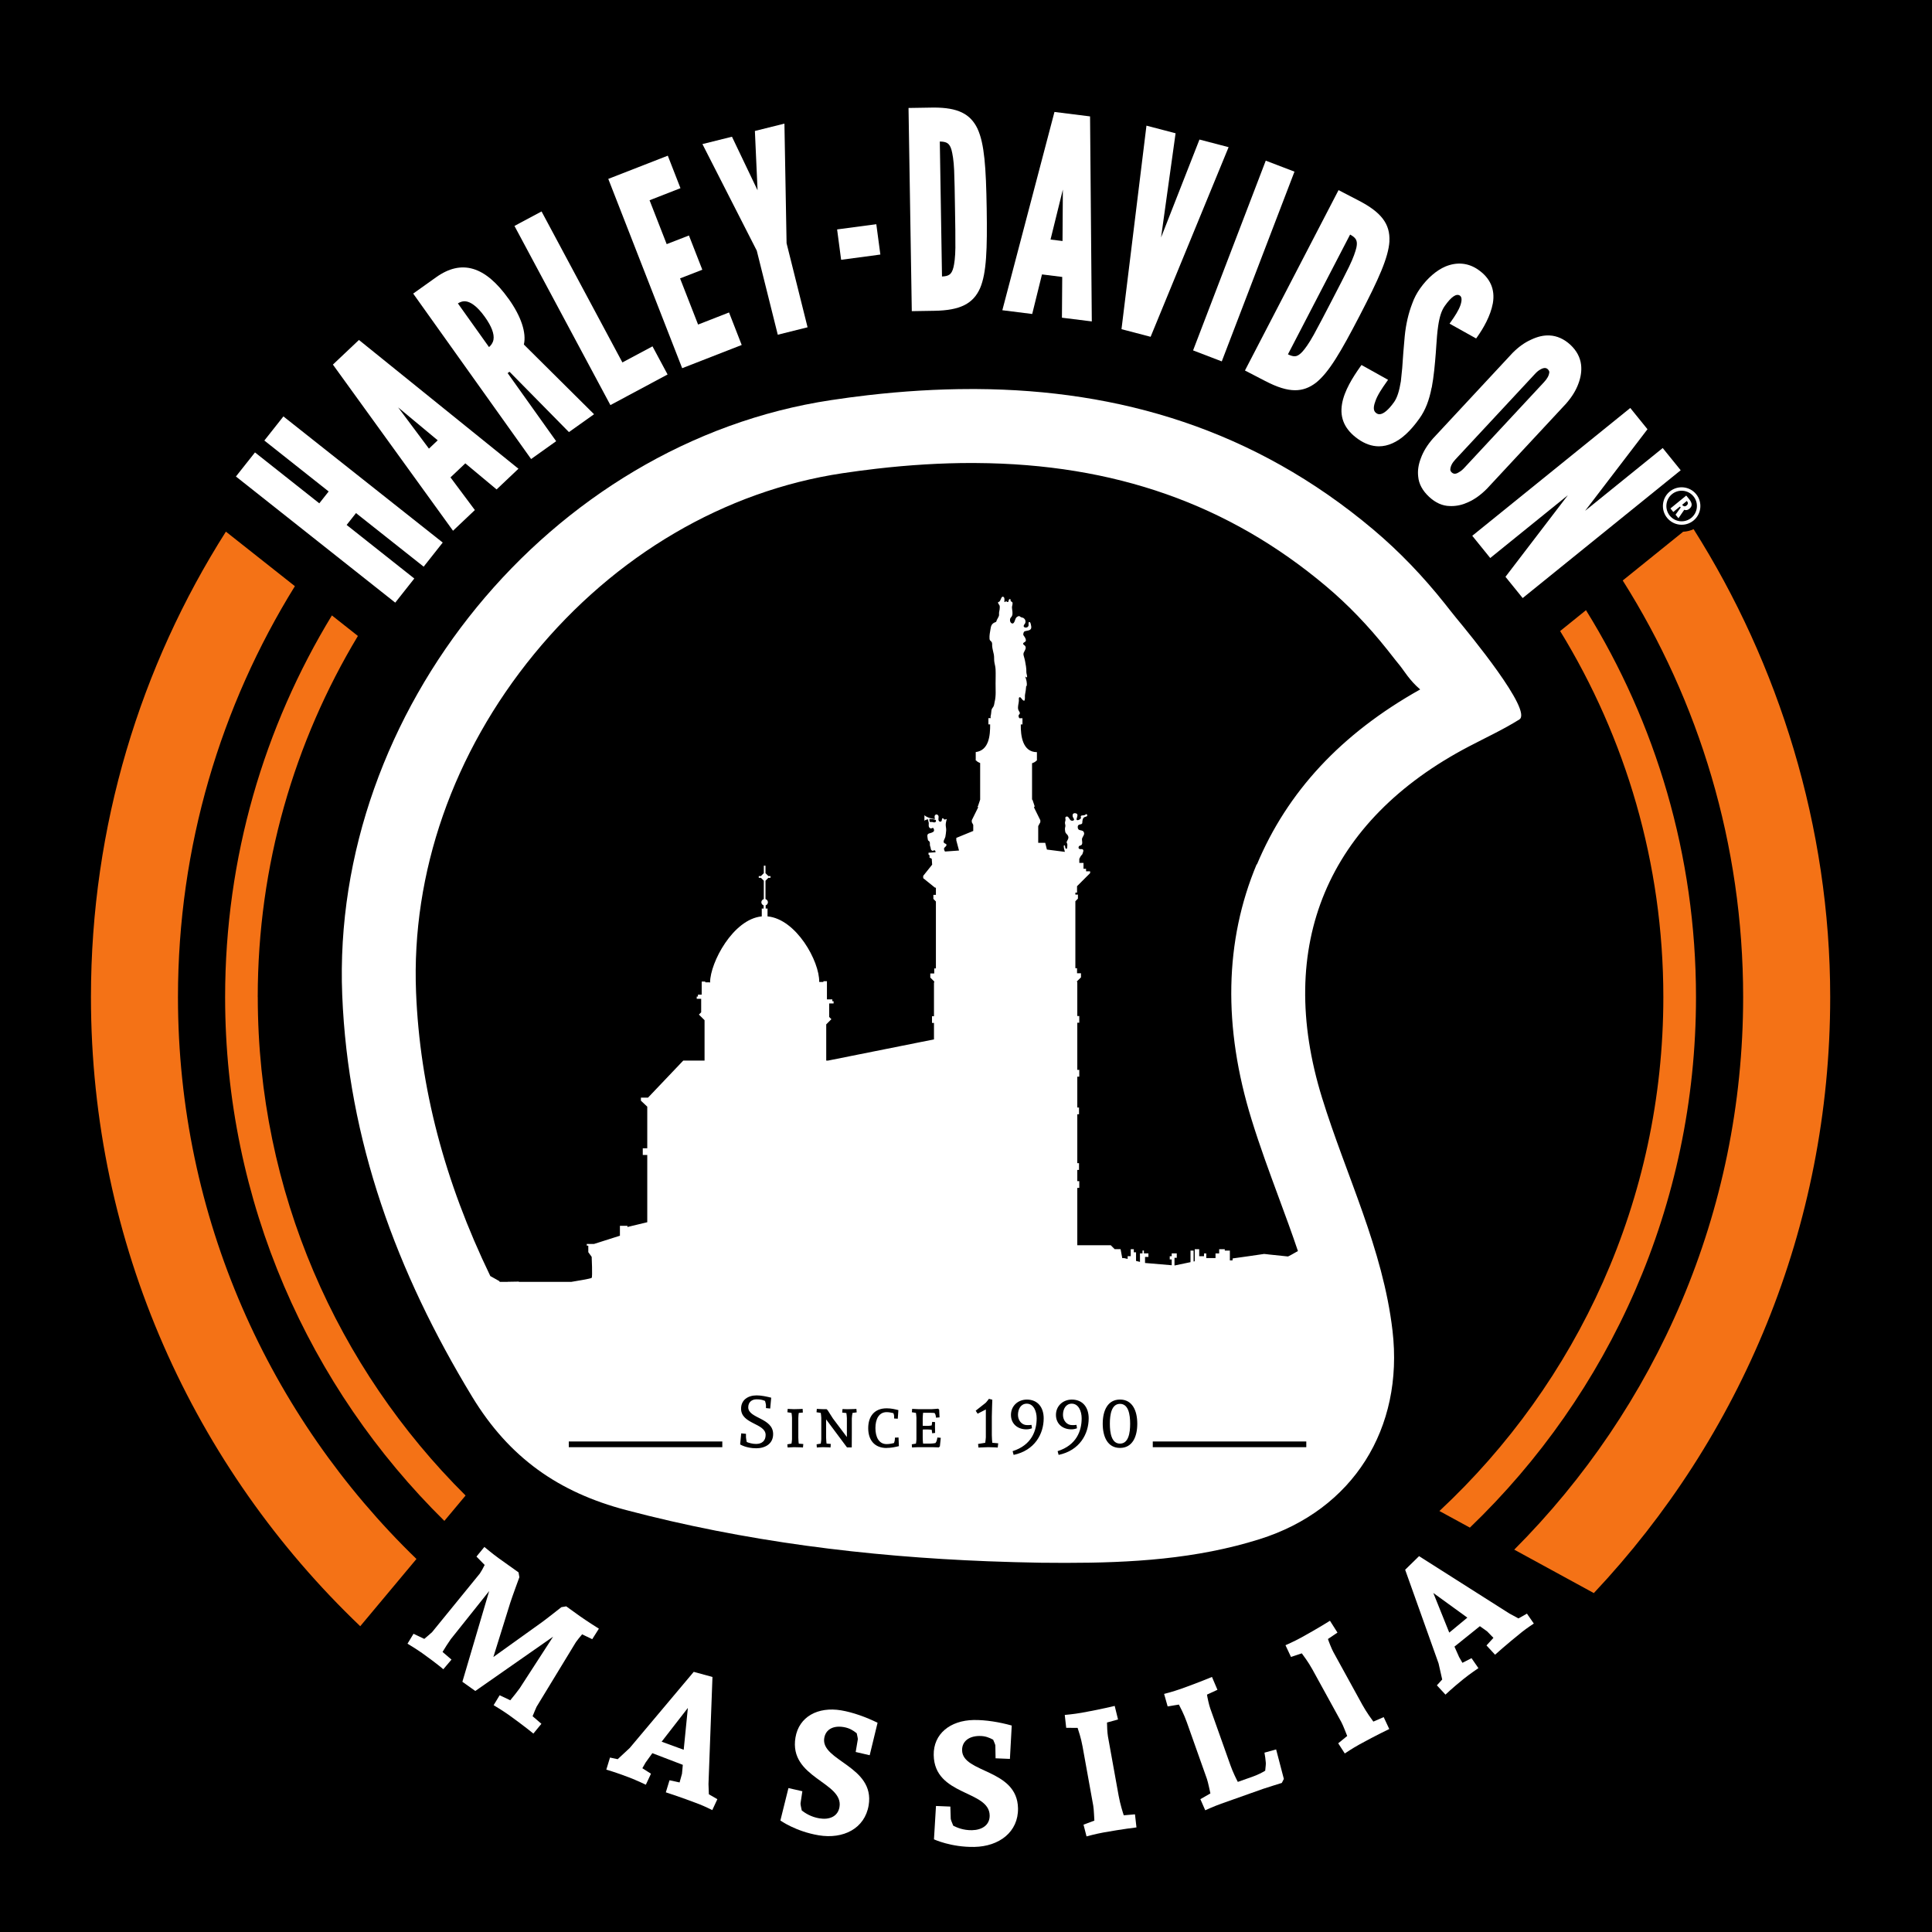
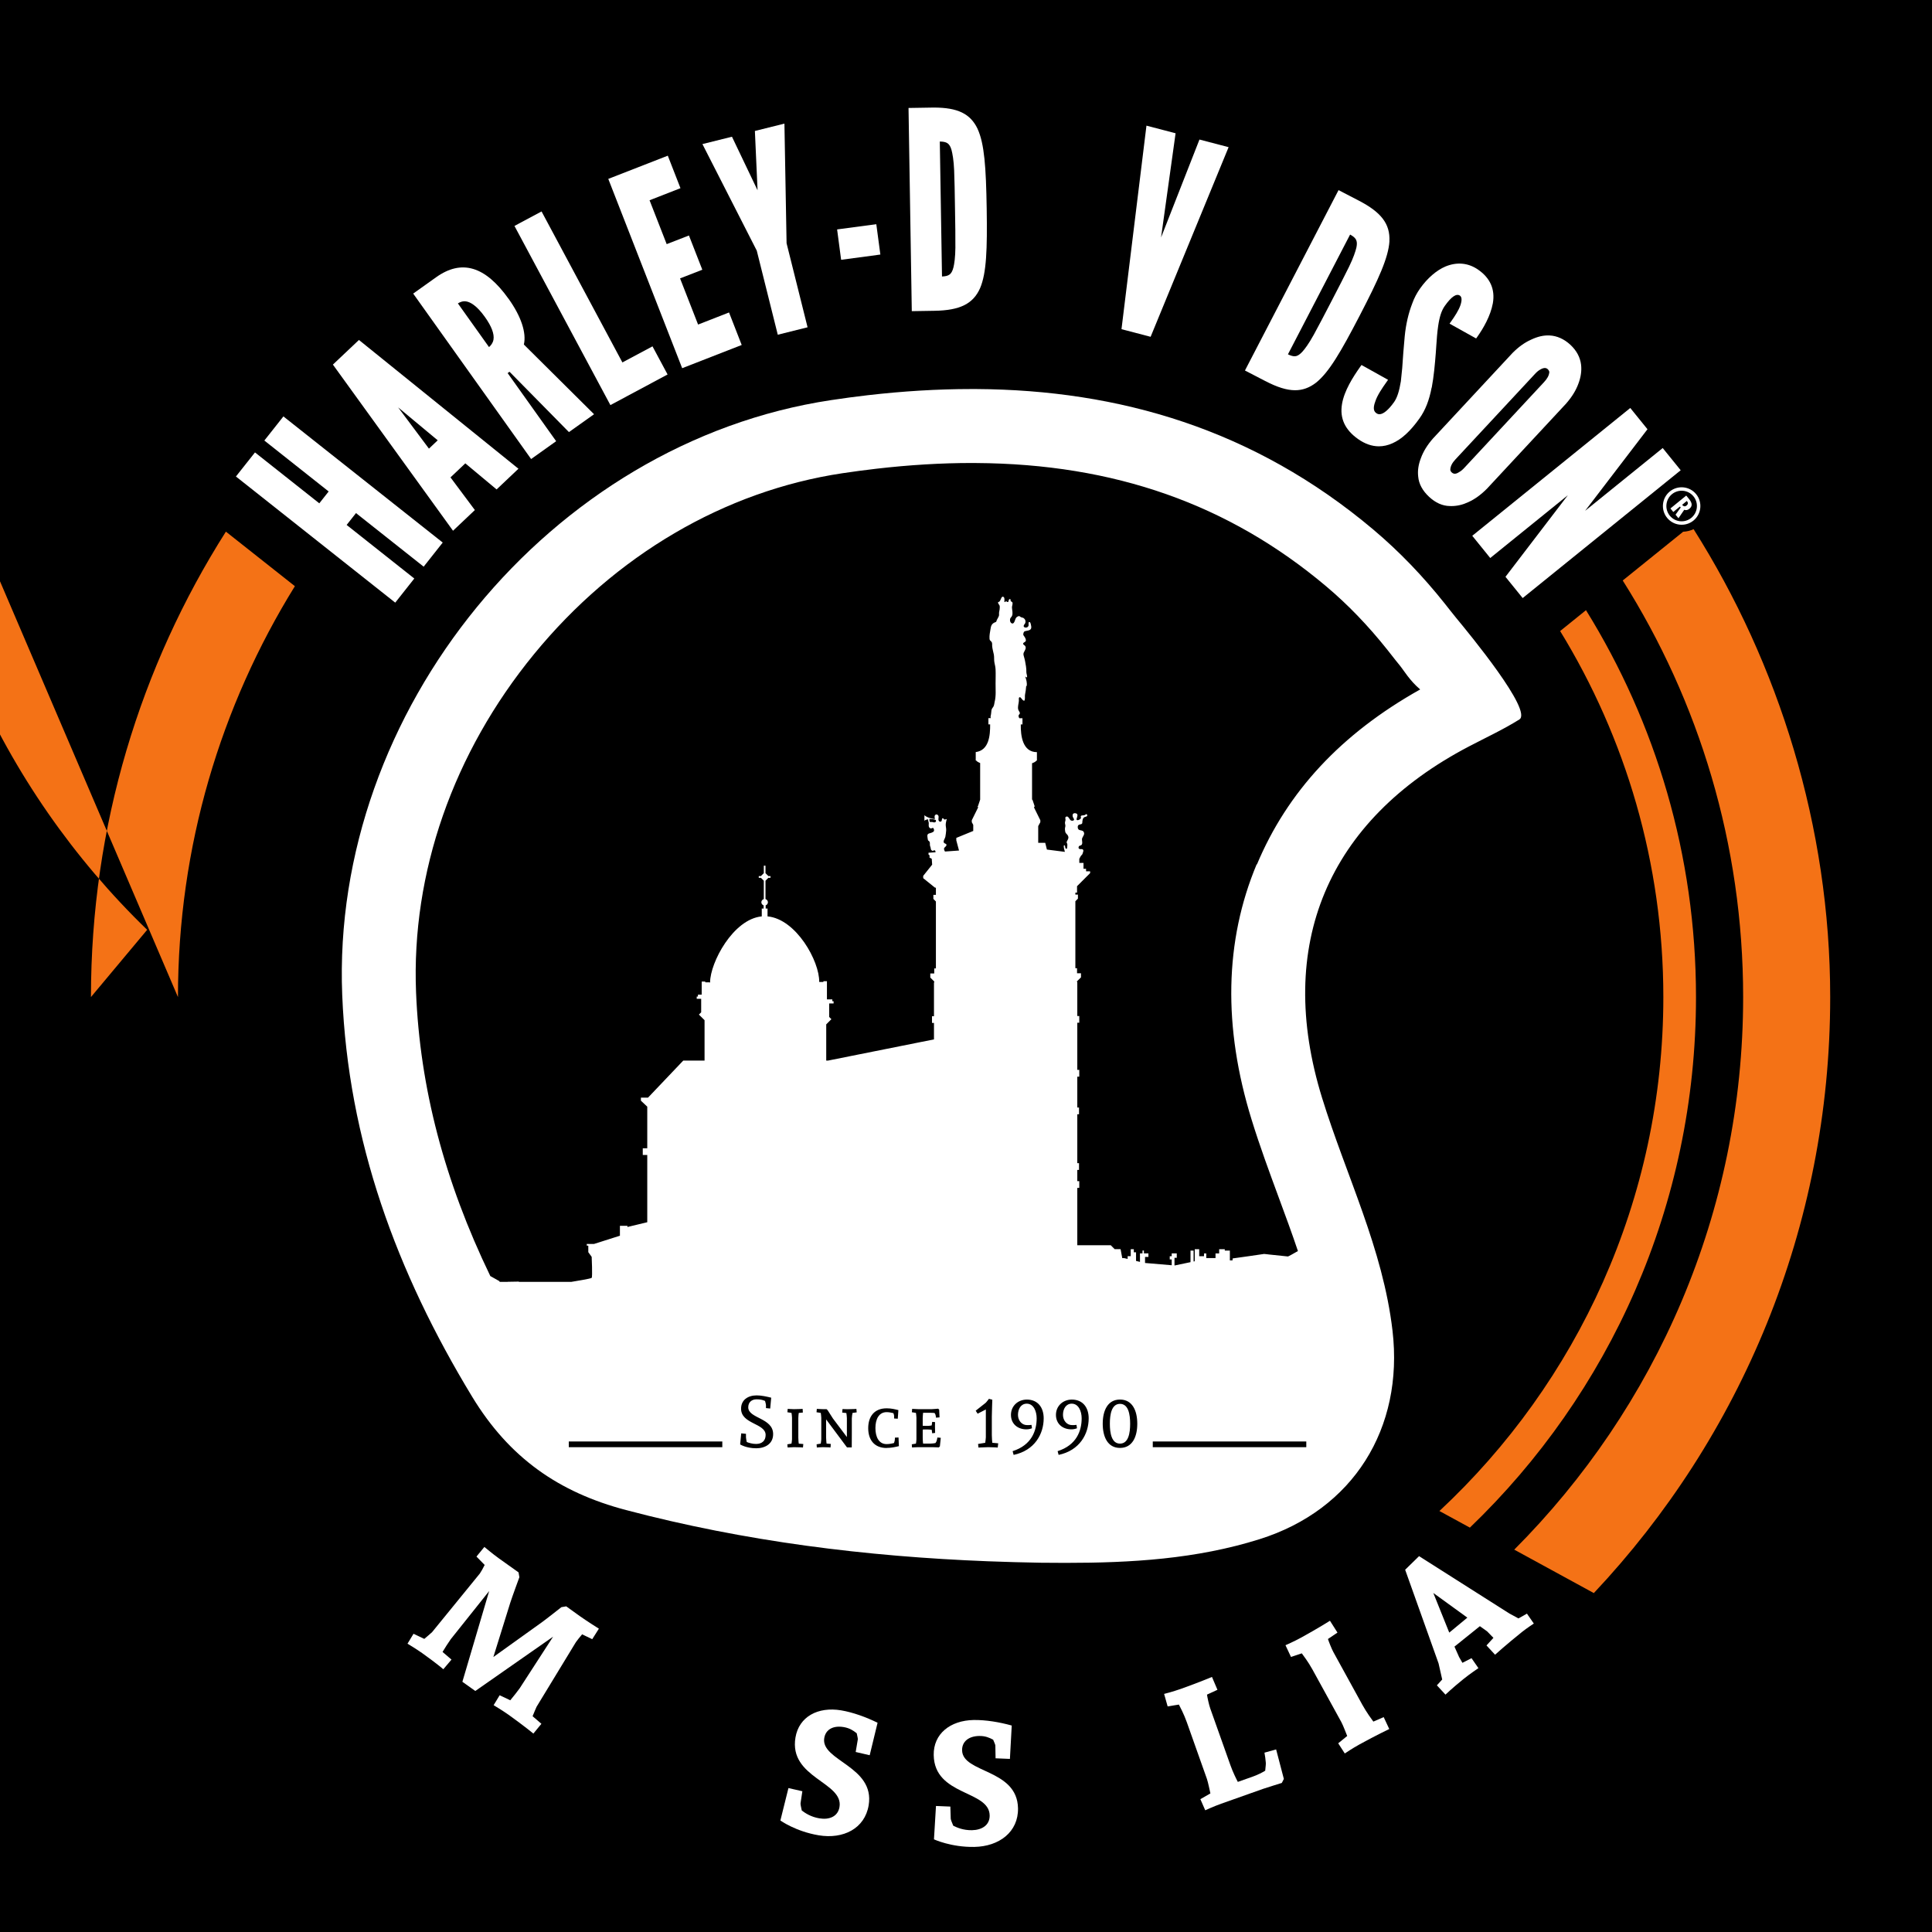
<svg xmlns="http://www.w3.org/2000/svg" viewBox="0 0 520 520" width="200" height="200">
  <style>
		tspan { white-space:pre }
		.shp0 { fill: #000000 } 
		.shp1 { fill: #ffffff } 
		.shp2 { fill: #f47216 } 
	</style>
  <g id="g10">
    <g id="g12">
      <path id="path14" class="shp0" d="M625.33,625.33l-725.33,0l0,-725.33l725.33,0z" />
      <path id="path16" class="shp1" d="M71.16,118.58l17.3,13.7l-2.52,3.19l-17.31,-13.7l-5.13,6.48l42.88,33.95l5.13,-6.49l-18.21,-14.42l2.52,-3.19l18.21,14.42l5.13,-6.49l-42.88,-33.95c0,0 -5.13,6.49 -5.13,6.49z" />
      <path id="path18" class="shp1" d="M117.81,118.51l-2.36,2.24l-8.29,-11.1zM89.6,98.13l32.33,44.72l5.88,-5.57l-6.56,-8.79l3.99,-3.78l8.42,7.02l5.88,-5.57l-42.93,-34.66z" />
      <path id="path20" class="shp1" d="M132.82,91.41c-0.16,0.91 -0.66,1.54 -1.2,2.01l-8.38,-11.76c0.62,-0.38 1.36,-0.68 2.25,-0.53c1.05,0.17 2.79,1.04 5.04,4.21c1.78,2.5 2.55,4.55 2.29,6.08zM136.89,80.44c-6.3,-8.84 -12.64,-10.7 -19.49,-5.83l-6.19,4.41l31.74,44.53l6.74,-4.8l-13.06,-18.33l0.51,-0.36l15.99,16.24l6.76,-4.81l-18.89,-18.76c0.73,-3.14 -0.74,-7.59 -4.1,-12.29z" />
      <path id="path22" class="shp1" d="M167.52,97.55l-21.76,-40.64l-7.29,3.9l25.82,48.22l15.39,-8.24l-4.06,-7.57z" />
      <path id="path24" class="shp1" d="M187.89,87.35l-4.85,-12.42l5.99,-2.33l-3.6,-9.22l-5.99,2.33l-4.61,-11.81l8.32,-3.25l-3.41,-8.75l-16.02,6.25l19.89,50.95l16.02,-6.25l-3.41,-8.75c0,0 -8.32,3.25 -8.32,3.25z" />
      <path id="path26" class="shp1" d="M211.13,33.27l-7.95,1.98l0.72,15.97l-6.89,-14.42l-7.95,1.98l14.63,28.69l5.65,22.62l8.02,-2l-5.65,-22.62z" />
      <path id="path28" class="shp1" d="M225.31,61.76l1.08,8.16l10.56,-1.41l-1.09,-8.16c0,0 -10.55,1.4 -10.55,1.4z" />
      <path id="path30" class="shp1" d="M257.15,66.46c-0.03,2.87 -0.3,4.59 -0.53,5.51c-0.5,1.97 -1.32,2.37 -3.08,2.45l-0.59,-36.33c1.84,0.04 2.62,0.44 3.15,2.26c0.26,1 0.6,2.77 0.71,5.52c0.11,2.52 0.16,5.91 0.23,10.29c0.07,4.33 0.13,7.74 0.1,10.29zM263.11,34.66c-1.94,-4.06 -5.35,-5.71 -11.79,-5.71l-6.79,0.11l0.88,54.69l6.12,-0.1c6.86,-0.11 10.41,-1.88 12.27,-6.11c1.72,-4.06 1.94,-10.41 1.77,-21.43c-0.18,-11.07 -0.61,-17.43 -2.46,-21.44z" />
-       <path id="path32" class="shp1" d="M286.07,51.02l-0.09,13.85l-3.23,-0.4zM283.81,30.13l-14.03,53.37l8.04,1.01l2.63,-10.65l5.45,0.68l-0.08,10.97l8.04,1l-0.47,-55.18z" />
      <path id="path34" class="shp1" d="M322.84,37.55l-10.34,26.37l3.91,-28.05l-7.84,-2.05l-6.72,54.78l7.84,2.05l20.99,-51.04c0,0 -7.84,-2.05 -7.84,-2.05z" />
-       <path id="path36" class="shp1" d="M340.68,43.24l-19.56,51.07l7.72,2.96l19.57,-51.07z" />
      <path id="path38" class="shp1" d="M348.42,95.89c-0.51,0 -1.09,-0.2 -1.77,-0.52l16.73,-32.24c1.54,0.86 2.1,1.57 1.7,3.49c-0.24,1 -0.78,2.71 -1.99,5.19c-1.11,2.29 -2.69,5.32 -4.68,9.17c-1.9,3.66 -3.54,6.82 -4.8,9.1c-1.38,2.5 -2.44,3.89 -3.09,4.6c-0.99,1.07 -1.65,1.21 -2.11,1.21zM373.96,64.92c0.23,-4.61 -2.16,-7.78 -8.25,-10.93l-5.44,-2.82l-25.19,48.55l5.44,2.82c3.27,1.7 5.83,2.49 8.06,2.49c2.03,0 3.88,-0.67 5.64,-2.04c3.45,-2.76 6.65,-8.23 11.73,-18.02c5.1,-9.83 7.74,-15.62 8.02,-20.04z" />
      <path id="path40" class="shp1" d="M385.35,104.34c0.57,-3.01 0.86,-6.36 1.09,-9.27l0.13,-1.87c0.13,-1.94 0.26,-3.76 0.51,-5.45c0.37,-2.52 0.92,-4.19 1.78,-5.4c1.76,-2.49 3.11,-3.41 4.07,-2.79c0.54,0.38 0.59,1.24 0.16,2.55c-0.49,1.43 -1.54,3.03 -2.51,4.39l-0.43,0.61l7.15,3.99l0.35,-0.49c1.54,-2.18 3.51,-5.51 4.15,-8.98c0.65,-3.77 -0.71,-6.84 -4.06,-9.12c-2.63,-1.77 -5.61,-2.05 -8.7,-0.78c-2.43,1.04 -4.86,3.14 -6.83,5.92c-0.89,1.25 -1.59,2.6 -2.08,3.97c-1.05,2.7 -1.74,5.7 -2.05,8.9c-0.27,2.91 -0.5,5.78 -0.67,8.52c-0.06,0.77 -0.15,1.52 -0.23,2.25c-0.05,0.47 -0.1,0.93 -0.14,1.35c-0.43,2.66 -1.01,4.42 -1.81,5.56c-1.5,2.12 -2.9,3.29 -3.95,3.29c-0.29,0 -0.56,-0.09 -0.83,-0.28c-0.55,-0.39 -1.07,-1.09 -0.28,-3.18c0.53,-1.63 1.83,-3.54 3,-5.19l0.43,-0.61l-7.15,-3.99l-0.35,0.49c-1.97,2.79 -4.31,6.45 -4.9,10.05c-0.63,3.81 0.79,6.89 4.32,9.39c1.84,1.3 3.73,1.96 5.61,1.96c1.2,0 2.43,-0.27 3.63,-0.81c2.5,-1.1 4.89,-3.3 7.31,-6.72c1.57,-2.21 2.6,-4.84 3.25,-8.26z" />
      <path id="path42" class="shp1" d="M417,100.19c-0.1,0.9 -0.53,1.7 -1.44,2.68l-21.41,23.02c-0.54,0.58 -0.96,0.93 -1.4,1.16c-0.84,0.56 -1.46,0.62 -2.02,0.1c-0.26,-0.24 -0.39,-0.52 -0.38,-0.81c0.07,-0.9 0.49,-1.73 1.39,-2.7l21.41,-23.01c0.5,-0.54 0.93,-0.9 1.39,-1.15c0.46,-0.28 0.89,-0.43 1.25,-0.43c0.3,0 0.56,0.11 0.79,0.32c0.27,0.26 0.43,0.59 0.43,0.83zM421.63,108.49c1.47,-1.68 2.54,-3.43 3.18,-5.18c0.67,-1.74 0.93,-3.51 0.74,-5.13c-0.24,-2.01 -1.21,-3.82 -2.87,-5.37c-1.68,-1.56 -3.62,-2.43 -5.61,-2.52c-1.62,-0.08 -3.23,0.3 -5,1.14c-1.72,0.77 -3.39,1.97 -4.97,3.57l-21.42,23.03c-1.5,1.71 -2.59,3.48 -3.23,5.24c-0.69,1.77 -0.93,3.41 -0.74,5.01c0.17,1.96 1.16,3.79 2.93,5.44c1.74,1.62 3.62,2.45 5.56,2.48c0.15,0.01 0.3,0.01 0.45,0.01c1.54,0 3.07,-0.36 4.55,-1.06c1.72,-0.77 3.4,-1.98 5.02,-3.62c0,0 21.42,-23.03 21.42,-23.03z" />
      <path id="path44" class="shp1" d="M447.52,120.59l-20.89,16.9l16.79,-21.96l-4.63,-5.72l-42.53,34.4l4.84,5.98l20.89,-16.9l-16.79,21.96l4.63,5.72l42.53,-34.4z" />
      <path id="path46" class="shp1" d="M156.06,434.98c1.97,1.4 5.13,3.38 5.13,3.38l-1.79,2.83l-2.72,-1.31c-0.56,0.63 -1.33,1.62 -1.68,2.11l-10.58,17.39c-0.27,0.55 -0.74,1.76 -1.07,2.54l2.37,2.04l-2.16,2.63c0,0 -2.59,-2.13 -6.67,-5.05c-1.59,-1.13 -4.03,-2.59 -4.03,-2.59l1.62,-2.67l2.86,1.35c0.7,-0.82 1.93,-2.39 2.53,-3.22l9,-13.9l-20.94,14.62l-3.48,-2.48l7.21,-24.42l-10.33,12.95c-0.59,0.83 -1.68,2.51 -2.22,3.44l2.41,2.06l-2.2,2.6c0,0 -1.61,-1.43 -5.69,-4.34c-1.59,-1.13 -3.95,-2.54 -3.95,-2.54l1.62,-2.67l2.9,1.38c0.67,-0.55 1.63,-1.4 2.09,-1.81l12.85,-15.77c0.32,-0.45 0.94,-1.55 1.31,-2.32l-2.21,-2.26l2.13,-2.59c0,0 2.25,1.89 3.87,3.05l5.33,3.8l0.22,1.3c0,0 -1.9,5.15 -2.45,6.87l-4.55,14.61l13.09,-9.38c0.92,-0.65 5.22,-4.04 5.22,-4.04l1.3,-0.22z" />
-       <path id="path48" class="shp1" d="M185.14,459.69l-1.12,11.26l-5.94,-2.17zM193.07,484.25l-2.28,-1.32l-0.1,-2.73l1.07,-28.84l-5.04,-1.38l-17.22,20.48l-3.25,3.03l-2.07,-0.44l-0.99,3.25c0,0 2.43,0.68 6.12,2.09c2.04,0.78 4.52,1.97 4.52,1.97l1.38,-2.96l-2.32,-1.48l0.89,-1.55l1.8,-2.5l8.2,3.14l-0.22,2.4l-0.65,2.34l-2.71,-0.59l-0.99,3.25c0,0 3.77,1.19 8.94,3.17c1.52,0.58 3.56,1.61 3.56,1.61c0,0 1.38,-2.96 1.38,-2.96z" />
      <path id="path50" class="shp1" d="M215.96,482.09c0,0 -0.4,2.67 -0.49,3.22c-0.05,0.28 0.14,1.15 0.33,1.99c0.88,0.66 2.4,1.72 4.74,2.11c2.61,0.44 4.97,-0.44 5.41,-3.05c1.13,-6.74 -13.68,-7.8 -11.85,-18.7c0.94,-5.63 6.06,-8.36 12.29,-7.32c3.21,0.54 6.76,1.84 9.81,3.34l-2.12,8.74l-3.77,-0.87l0.57,-3.39c0.03,-0.18 -0.1,-0.81 -0.29,-1.65c-0.92,-0.72 -1.89,-1.4 -3.54,-1.67c-2.75,-0.46 -4.81,0.61 -5.2,2.95c-1.03,6.14 13.71,7.57 11.95,18.11c-1.05,6.28 -6.85,9.17 -13.45,8.07c-6.19,-1.03 -10.31,-3.98 -10.31,-3.98l2.17,-8.73c0,0 3.77,0.86 3.77,0.86z" />
      <path id="path52" class="shp1" d="M255.79,486.25c0,0 0.09,2.7 0.1,3.25c0.01,0.28 0.35,1.11 0.68,1.89c0.98,0.49 2.67,1.25 5.04,1.21c2.65,-0.05 4.81,-1.34 4.76,-3.99c-0.12,-6.83 -14.87,-5.17 -15.06,-16.23c-0.1,-5.71 4.43,-9.32 10.75,-9.44c3.25,-0.05 6.98,0.57 10.25,1.49l-0.49,8.98l-3.86,-0.16l-0.06,-3.44c0,-0.18 -0.25,-0.78 -0.59,-1.57c-1.03,-0.54 -2.11,-1.03 -3.78,-1c-2.79,0.05 -4.62,1.48 -4.58,3.85c0.11,6.22 14.86,4.94 15.05,15.62c0.11,6.36 -5.07,10.27 -11.76,10.39c-6.27,0.11 -10.86,-2.04 -10.86,-2.04l0.54,-8.98c0,0 3.86,0.16 3.86,0.16z" />
-       <path id="path54" class="shp1" d="M300.92,462.8l-2.97,0.82c-0.01,0.71 0.09,2.86 0.26,3.78l2.88,15.96c0.41,2.28 1.16,4.6 1.37,5.23l3.02,-0.26l0.4,3.52c0,0 -3.74,0.44 -8.91,1.37c-2.15,0.39 -4.53,1.05 -4.53,1.05l-0.81,-3.16l2.92,-1.09c-0.04,-0.47 -0.13,-3.09 -0.3,-4.01l-2.88,-15.95c-0.41,-2.29 -1.1,-4.28 -1.33,-5l-3.07,-0.01l-0.39,-3.47c0,0 2.46,-0.21 4.61,-0.6c5.17,-0.93 8.83,-1.83 8.83,-1.83c0,0 0.9,3.66 0.9,3.66z" />
      <path id="path56" class="shp1" d="M327.66,454.82l-2.8,1.29c0.1,0.7 0.55,2.81 0.87,3.69l5.43,15.28c0.65,1.84 1.54,3.64 2,4.52l4.12,-1.46c1.27,-0.45 2.48,-1.08 3.25,-1.55c0.1,-0.97 0.21,-1.9 0.16,-2.18c-0.06,-0.72 -0.2,-1.95 -0.36,-2.68l3.14,-0.87l2.08,7.94l-0.55,1.08c0,0 -4.18,1.29 -5.06,1.6l-11.25,3.99c-2.06,0.73 -4.3,1.77 -4.3,1.77l-1.31,-2.99l2.7,-1.55c-0.11,-0.46 -0.63,-3.03 -0.94,-3.91l-5.42,-15.28c-0.78,-2.19 -1.78,-4.05 -2.12,-4.72l-3.03,0.49l-0.95,-3.36c0,0 2.4,-0.61 4.46,-1.34c4.95,-1.76 8.42,-3.23 8.42,-3.23c0,0 1.48,3.47 1.48,3.47z" />
      <path id="path58" class="shp1" d="M359.97,439.42l-2.55,1.72c0.21,0.68 1,2.68 1.45,3.5l7.81,14.21c1.12,2.03 2.57,3.99 2.96,4.52l2.78,-1.21l1.5,3.21c0,0 -3.41,1.61 -8.01,4.14c-1.91,1.05 -3.96,2.44 -3.96,2.44l-1.77,-2.74l2.42,-1.97c-0.18,-0.43 -1.11,-2.89 -1.56,-3.71l-7.81,-14.21c-1.12,-2.03 -2.41,-3.71 -2.85,-4.32l-2.91,0.97l-1.48,-3.16c0,0 2.27,-0.98 4.18,-2.03c4.6,-2.53 7.79,-4.55 7.79,-4.55c0,0 2.02,3.18 2.02,3.18z" />
      <path id="path60" class="shp1" d="M385.78,428.75l9.16,6.64l-4.87,4.03zM410.99,434.3l-2.29,1.3l-2.4,-1.29l-24.36,-15.47l-3.74,3.66l8.99,25.2l0.98,4.34l-1.43,1.57l2.31,2.5c0,0 1.81,-1.75 4.89,-4.23c1.7,-1.37 3.98,-2.9 3.98,-2.9l-1.86,-2.68l-2.45,1.25l-0.89,-1.55l-1.25,-2.81l6.84,-5.5l1.96,1.4l1.69,1.74l-1.87,2.04l2.31,2.5c0,0 2.93,-2.66 7.24,-6.12c1.27,-1.02 3.19,-2.27 3.19,-2.27c0,0 -1.86,-2.68 -1.86,-2.68z" />
      <path id="path62" class="shp1" d="M301.45,377.85c-2.29,0 -2.73,2.87 -2.73,5.35c0,2.48 0.45,5.35 2.73,5.35c2.29,0 2.73,-2.87 2.73,-5.35c0,-2.48 -0.45,-5.35 -2.73,-5.35z" />
      <path id="path64" class="shp1" d="M251.62,221.33c-0.27,0.08 -0.51,-0.07 -0.77,-0.1c-0.13,-0.01 -0.38,0.06 -0.5,0.01c-0.23,-0.11 -0.17,-0.54 -0.21,-0.81c0.56,-0.02 1.19,0.06 1.7,0.26c0.16,0.29 0.12,0.53 -0.21,0.63zM338.24,232.61c-8.64,20.63 -9.1,43.76 -1.37,68.74c2.23,7.23 4.81,14.19 7.29,20.92c1.81,4.9 3.59,9.71 5.18,14.45c-1.25,0.72 -2.57,1.46 -2.69,1.46c-0.15,0 -3.22,-0.33 -5.06,-0.53l-0.75,-0.09c-0.38,-0.03 -0.61,-0.06 -0.61,-0.06c0,0 -8.24,1.21 -8.46,1.21c-0.02,0 -0.03,0.19 -0.04,0.53h-0.71v-2.64h-1.37v-0.37h-1.51v1.13h-0.98v1.25h-2.49v-1.25h-0.61v0.75h-1.29v-1.88h-1.2v3.24l-0.31,0.06v-2.93h-0.83v3.11l-4.31,0.9v-2.07h0.61v-1.19h-1.36v0.76h-0.53v0.87h0.53v1.56l-7.18,-0.61v-1.63h0.91v-0.95h-1.21v-0.76h-0.38v0.76h-0.68v2.29l-1.06,-0.26v-2.33h-0.6v-0.83h-0.83v1.88h-0.83v0.74l-0.91,-0.21h-0.54l-0.45,-2.42h-1.59l-1.06,-1.06h-9v-15.43h0.53v-1.81h-0.53v-3.03h0.46v-1.81h-0.46v-13.16h0.46v-1.82h-0.46v-8.31h0.53v-1.82h-0.53v-12.69h0.53v-1.81h-0.53v-9.08h-0.07v-0.27l1.06,-1.05v-1.1h-1.06v-1.36h-0.45l0,-18.03l0.69,-0.7v-1.09h-0.69v-0.52h0.45v-1.74l3.52,-3.52v-0.49h-1.09v-0.67h-0.69v-1.59h-1.13v-1.11c0.04,-0.06 0.07,-0.11 0.1,-0.18c0.15,-0.26 0.24,-0.53 0.47,-0.75c0.27,-0.27 0.28,-0.29 0.38,-0.67c0.06,-0.26 0.26,-0.58 0.06,-0.83c-0.25,-0.31 -0.63,-0.08 -0.94,-0.2c-0.28,-0.09 -0.36,-0.41 -0.19,-0.69c0.15,-0.27 0.53,-0.2 0.71,-0.4c0.43,-0.44 0.01,-1.29 0.17,-1.78c0.19,-0.57 0.8,-1.07 0.42,-1.73c-0.27,-0.46 -0.79,-0.36 -1.21,-0.54c-0.37,-0.17 -0.51,-0.78 -0.3,-1.17c0.17,-0.31 0.61,-0.28 0.9,-0.4c0.32,-0.14 0.21,-0.4 0.26,-0.76c0.1,-0.66 0.18,-1.05 0.87,-1.21c0.31,-0.06 0.56,-0.21 0.38,-0.56c-0.18,-0.35 -0.35,0.01 -0.67,0.13c-0.22,0.08 -0.79,0.02 -0.95,0.19c-0.15,0.16 0.01,0.36 -0.01,0.55c-0.06,0.45 -1.39,1.02 -1.16,0.19c0.13,-0.49 0.53,-1.29 -0.28,-1.44c-0.76,-0.15 -0.95,0.43 -0.73,1.04c0.08,0.2 0.38,0.54 0.29,0.75c-0.12,0.27 -0.62,0.26 -0.84,0.14c-0.4,-0.23 -0.69,-1.39 -1.33,-0.98c-0.29,0.19 -0.11,0.48 -0.11,0.76c0,0.31 -0.14,0.55 -0.15,0.87c0,0.32 0.15,0.57 0.11,0.91c-0.05,0.31 -0.14,0.55 -0.11,0.87c0.03,0.28 0.04,0.61 0.17,0.87c0.15,0.28 0.47,0.48 0.62,0.78c0.32,0.62 0.02,0.99 -0.26,1.53c-0.22,0.4 0.06,0.44 0.11,0.81c0.03,0.18 -0.03,0.61 -0.04,0.85c-0.03,0.4 -0.26,0.56 -0.49,0.14c-0.12,-0.22 0.03,-0.77 -0.38,-0.7c-0.18,0.36 0.16,1.42 0.25,1.75l-4.84,-0.62l-0.45,-1.81h-1.89v-4.5l0.57,-1.05v-0.53l-1.71,-3.46l0.19,-0.29l-0.6,-1.78h-0.11v-9.81c0.59,-0.21 1,-0.45 1.19,-0.72h0.12v-2.27c-3.89,0 -4.39,-4.49 -4.34,-7.41c0,-0.01 0,-0.03 -0.01,-0.05h0.46v-1.67h-0.84c-0.07,-0.14 -0.17,-0.27 -0.2,-0.46c-0.11,-0.52 0.35,-0.55 0.34,-0.95c-0.01,-0.2 -0.4,-0.7 -0.45,-0.97c-0.17,-0.81 0.15,-1.55 0.19,-2.36c0.01,-0.27 -0.17,-1.03 0.36,-0.9c0.14,0.04 0.53,0.63 0.68,0.75c0.37,0.27 0.48,0.28 0.56,-0.25c0.07,-0.44 -0.03,-0.83 0.06,-1.27c0.15,-0.76 0.26,-1.49 0.31,-2.31c0.03,0.03 0.09,0.06 0.13,0.09c0.14,-1.01 -0.13,-1.73 -0.39,-2.61c0.12,0.1 0.28,0.23 0.44,0.28c0.19,-0.32 -0.14,-0.97 -0.14,-1.4c0.01,-0.54 -0.02,-1.02 -0.1,-1.57c-0.14,-0.98 -0.31,-1.88 -0.6,-2.82c-0.27,-0.86 0.16,-1.07 0.44,-1.81c0.11,-0.3 0.13,-0.63 -0.08,-0.91c-0.17,-0.22 -0.59,-0.32 -0.52,-0.66c0.06,-0.28 0.62,-0.36 0.71,-0.7c0.1,-0.3 -0.16,-0.81 -0.32,-1.05c-0.26,-0.41 -0.47,-0.47 -0.32,-1c0.13,-0.49 0.28,-0.53 0.74,-0.62c0.76,-0.14 1.49,-0.24 1.36,-1.2c-0.02,-0.2 -0.16,-1.04 -0.37,-1.15c-0.49,-0.27 -0.32,0.57 -0.34,0.79c-0.05,0.93 -1.54,0.81 -1.3,0.1c0.11,-0.33 0.4,-0.46 0.45,-0.85c0.05,-0.44 -0.05,-0.73 -0.35,-1.02c-0.31,-0.31 -0.52,-0.2 -0.87,-0.38c-0.39,-0.18 -0.34,-0.42 -0.85,-0.18c-0.43,0.21 -0.56,0.49 -0.71,0.93c-0.14,0.44 -0.45,1.35 -1.09,0.8c-0.25,-0.21 -0.32,-0.67 -0.27,-1.01c0.07,-0.4 0.35,-0.48 0.51,-0.84c0.32,-0.67 0.03,-1.59 0,-2.29c-0.01,-0.36 0.19,-0.81 0.16,-1.15c-0.03,-0.37 0.04,-0.07 -0.17,-0.35c-0.08,-0.1 -0.25,-0.11 -0.34,-0.27c-0.11,-0.2 0.12,-0.4 -0.16,-0.49c-0.2,-0.07 -0.28,0.15 -0.35,0.25c-0.14,0.19 0.11,0.4 -0.25,0.51c-0.2,0.06 -0.33,-0.02 -0.41,-0.25c-1,0.92 -0.14,-0.66 -0.73,-1.08c-0.74,-0.52 -0.73,1.5 -1.47,1.33c-0.08,0.53 0.22,0.57 0.38,0.96c0.11,0.25 0.04,0.77 0.02,1.04c-0.05,0.43 -0.18,0.74 -0.16,1.16c0.02,0.44 0.02,0.55 -0.2,0.96c-0.16,0.3 -0.31,0.57 -0.45,0.86c-0.07,0.14 0.02,0.22 -0.17,0.39c-0.09,0.09 -0.31,0.11 -0.42,0.18c-0.84,0.43 -0.93,1.01 -1.07,1.85c-0.13,0.83 -0.31,1.57 -0.25,2.47c0.03,0.54 0.23,0.49 0.52,0.85c0.28,0.36 0.15,0.75 0.19,1.17c0.07,0.78 0.31,1.56 0.46,2.31c0.13,0.73 0,1.49 0.17,2.21c0.13,0.6 0.26,1.14 0.29,1.77c0.06,1.26 0,2.55 0,3.78c-0.01,1.74 0.16,3.32 -0.26,4.99c-0.08,0.35 -0.12,0.85 -0.29,1.16c-0.19,0.38 -0.4,0.46 -0.52,0.91c-0.1,0.39 -0.07,0.76 -0.15,1.15c-0.11,0.55 -0.2,0.85 -0.05,1.11h-0.66v1.67h0.47c0.02,2.92 -0.28,6.99 -3.88,7.46v2.27h0.12c0.18,0.24 0.55,0.47 1.07,0.68v9.85l-0.6,1.79h-0.14l0.2,0.29l-1.71,3.46v0.53l0.39,0.73v1.63l-4.56,1.87v0.66l0.73,2.74l-3.78,0.27c-0.08,-0.16 -0.18,-0.31 -0.22,-0.49c-0.07,-0.32 -0.06,-0.4 0.18,-0.65c0.18,-0.2 0.51,-0.38 0.43,-0.72c-0.07,-0.28 -0.41,-0.24 -0.61,-0.44c-0.41,-0.41 0.21,-1.16 0.32,-1.63c0.11,-0.54 0.16,-1.14 0.22,-1.7c0.05,-0.54 -0.12,-1.04 -0.12,-1.59c0.01,-0.54 0.18,-1.04 0.28,-1.55c-0.15,0.06 -0.45,0.19 -0.62,0.15c-0.22,-0.07 -0.29,-0.47 -0.57,-0.3c-0.16,0.11 -0.09,0.55 -0.21,0.7c-0.29,0.38 -0.72,0.14 -0.82,-0.23c-0.11,-0.39 0.15,-0.86 -0.06,-1.22c-0.15,-0.25 -0.4,-0.4 -0.68,-0.27c-0.36,0.18 -0.33,0.51 -0.29,0.84c0.01,0.17 0.05,0.26 0.09,0.33c0,0 0,0 0,0c-0.56,0.07 -2.28,-0.41 -2.85,-1.01v1.51c0.14,-0.21 0.52,-0.34 0.98,-0.4c-0.01,0.31 0.19,0.83 0.19,0.96c0.01,0.52 -0.18,1.15 0.4,1.45c0.34,0.18 0.49,-0.17 0.76,-0.08c0.21,0.07 0.31,0.61 0.24,0.79c-0.16,0.45 -1.02,0.56 -1.4,0.71c-0.6,0.24 -0.33,0.99 -0.26,1.55c0.05,0.45 0.19,0.3 0.41,0.57c0.19,0.23 0.15,0.58 0.15,0.83c-0.01,0.35 0.13,0.56 0.2,0.87c0.08,0.36 -0.01,0.5 0.33,0.74c0.4,0.26 0.27,-0.04 0.65,-0.05c0.34,-0.02 0.3,0.26 0.35,0.52l-1.9,0.13v0.49l0.3,0.23l-0.04,0.58l0.61,0.32l0.11,1.59l-2.41,3.02v0.61l3.13,2.53l0.29,0.06v1.91h-0.68v1.09l0.68,0.69l0,18.02h-0.45v1.36h-1.06v1.1l1.06,1.05v0.27h-0.07v9.08h-0.53v1.81h0.53v4.43l-28.5,5.7h-0.5v-9.74l1.39,-1.4l-0.6,-0.6v-3.63h1.19v-0.6h-0.34v-0.5h-1.45v-4.89h-0.95v0.2h-1.13c0.1,-5.56 -6.18,-16.93 -13.91,-17.65v-2.11h-0.5v-0.86c0.34,-0.11 0.6,-0.44 0.6,-0.83c0,-0.41 -0.27,-0.75 -0.65,-0.85v-4.95l0.79,-0.79h0.56v-0.45h-0.56l-0.79,-0.79v-2.01h-0.45v2.01l-0.79,0.79h-0.57v0.45h0.57l0.79,0.79v4.95c-0.37,0.1 -0.66,0.44 -0.66,0.85c0,0.39 0.25,0.72 0.61,0.83v0.86h-0.5v2.11c-7.75,0.75 -13.87,12.45 -13.91,17.72c0,0.06 0.01,0.11 0.01,0.17h-0.05v-0.14h-1.26v-0.21h-0.95v0.21h-0.01v3.32h-1.01v0.51h-0.33v0.61h1.2v3.63l-0.61,0.61l1.52,1.51v10.88h-5.74l-9.48,9.97h-1.91v0.81l1.71,1.62v11.19h-1.21v1.81h1.21v18.1l-5.34,1.28v-0.32h-2.02v2.67l-6.95,2.21h-1.97v0.46h0.41v1.76l0.91,1.26c0,0 0.25,5.39 0,5.65c-0.23,0.23 -4.61,0.94 -5.47,1.08h-14.11l-0.02,-0.07l-2.98,0.05v0.02h-2.22v-0.17l-2.48,-1.39c-12.37,-25.6 -18.96,-50.77 -19.99,-76.38c-1.29,-32.12 9.99,-64.45 31.76,-91.02c21.81,-26.62 51.28,-43.91 82.97,-48.68c3.04,-0.45 6.13,-0.87 9.19,-1.22c8.83,-1.02 17.45,-1.54 25.61,-1.54l1.19,0.01c37.17,0.22 67.98,11.07 94.2,33.15c5.86,4.93 11.25,10.52 16.48,17.08c0.36,0.45 0.71,0.91 1.07,1.36c0.75,0.96 1.5,1.92 2.27,2.85c1.12,1.35 2.61,4.02 5.52,6.5c-21.32,11.94 -35.77,27.59 -43.95,47.13zM351.59,387.98v1.53h-41.32v-1.53zM301.45,389.71c-3.35,0 -4.65,-3.02 -4.65,-6.51c0,-3.49 1.3,-6.51 4.65,-6.51c3.35,0 4.65,3.02 4.65,6.51c0,3.49 -1.3,6.51 -4.65,6.51zM284.93,391.59l-0.27,-1.01c5.13,-1.63 6.47,-5.52 6.47,-8.83c0,-1.88 -0.81,-3.95 -2.67,-3.95c-1.57,0 -2.36,1.43 -2.36,3.02c0,1.45 0.99,2.75 2.44,2.75c0.43,0 0.79,0 1.2,-0.06l0.13,0.91c-0.41,0.17 -0.95,0.29 -1.51,0.29c-2.38,0 -4.15,-1.51 -4.15,-3.89c0,-2.4 1.88,-4.12 4.28,-4.12c2.94,0 4.53,2.11 4.53,5.05c0,4.18 -2.4,8.64 -8.1,9.84zM272.82,391.59l-0.27,-1.01c5.13,-1.63 6.47,-5.52 6.47,-8.83c0,-1.88 -0.81,-3.95 -2.67,-3.95c-1.57,0 -2.36,1.43 -2.36,3.02c0,1.45 0.99,2.75 2.44,2.75c0.43,0 0.79,0 1.2,-0.06l0.13,0.91c-0.41,0.17 -0.95,0.29 -1.51,0.29c-2.38,0 -4.15,-1.51 -4.15,-3.89c0,-2.4 1.88,-4.12 4.28,-4.12c2.94,0 4.53,2.11 4.53,5.05c0,4.18 -2.4,8.64 -8.1,9.84zM268.54,389.61c0,0 -1.03,-0.1 -2.58,-0.1c-0.39,0 -2.61,0.1 -2.61,0.1l-0.1,-0.97l1.92,-0.31c0.04,-0.25 0.17,-1.14 0.17,-1.47v-7.5l-2.21,1.14l-0.52,-0.81c0,0 2.27,-1.78 2.65,-2.09c0.21,-0.17 0.91,-1.1 0.91,-1.1l0.91,0.23c0,0 -0.13,3.57 -0.13,4.53v5.02c0,0.81 0.1,1.78 0.13,2.05l1.59,0.14zM252.97,389.3l-0.29,0.27c0,0 -1.41,-0.06 -1.72,-0.06h-3.79c-0.45,0 -1.7,0.08 -1.7,0.08l-0.06,-0.85l1.12,-0.19c0.04,-0.17 0.13,-0.91 0.13,-1.16v-5.81c0,-0.43 -0.1,-1.07 -0.13,-1.3l-1.1,-0.17l0.08,-0.91c0,0 1.28,0.08 1.66,0.08h3.6c0.31,0 1.72,-0.13 1.72,-0.13l0.29,0.25l0.1,2.09l-0.95,0.08c-0.02,-0.23 -0.08,-0.6 -0.15,-0.81c0,-0.1 -0.12,-0.27 -0.25,-0.45c-0.31,-0.02 -0.77,-0.06 -1.2,-0.06h-1.88c-0.02,0.29 -0.1,1.01 -0.1,1.43v2.07c0.23,0.02 0.47,0.02 0.56,0.02h1.03c0.31,0 0.83,-0.12 0.83,-0.12l0.13,-0.95l0.77,0.06c0,0 -0.02,0.93 -0.02,1.22c0,0.74 0.04,1.69 0.04,1.69l-0.79,0.1l-0.13,-0.95c0,0 -0.83,-0.08 -1.14,-0.08h-0.68c-0.12,0 -0.39,0 -0.6,0.04v2.17c0,0.58 0.06,1.3 0.1,1.59h2.07c0.47,0 0.95,-0.08 1.26,-0.14c0.15,-0.23 0.27,-0.43 0.31,-0.56c0.06,-0.23 0.19,-0.7 0.21,-0.93l0.91,0.08zM238.64,389.73c-3.29,0 -4.96,-2.17 -4.96,-5.33c0,-3.18 1.67,-5.35 4.96,-5.35c1.26,0 2.21,0.25 3.16,0.48l-0.16,2.32l-0.99,-0.06v-0.76c0,-0.12 -0.1,-0.43 -0.19,-0.68c-0.6,-0.15 -1.24,-0.27 -1.82,-0.27c-2.07,0 -3.02,1.88 -3.02,4.28c0,2.4 0.93,4.32 3,4.32c0.62,0 1.34,-0.11 2,-0.29c0.08,-0.23 0.21,-0.64 0.21,-0.77c0.04,-0.16 0.04,-0.68 0.04,-0.68l0.97,-0.04l0.1,2.33c-0.95,0.23 -2.05,0.48 -3.29,0.48zM229.46,380.29c-0.06,0.25 -0.19,1.01 -0.19,1.47v4.01c0,0.64 -0.02,3.8 -0.02,3.8h-1.28l-5.62,-7.54v4.9c0,0.66 0.1,1.41 0.12,1.61l1.14,0.1l-0.08,0.95c0,0 -0.72,-0.08 -2.07,-0.08c-0.45,0 -1.61,0.08 -1.61,0.08l-0.06,-0.85l1.12,-0.19c0.02,-0.19 0.14,-0.91 0.14,-1.16v-5.81c0,-0.43 -0.12,-1.1 -0.14,-1.3l-1.14,-0.17l0.08,-0.91c0,0 1.24,0.08 1.68,0.08h0.95l0.29,0.29c0,0 1.2,1.9 1.41,2.21l3.76,5v-5.09c0,-0.35 -0.1,-1.12 -0.14,-1.37l-1.12,-0.12l0.08,-0.95l1.34,0.04c1.2,0 2.4,-0.08 2.4,-0.08l0.08,0.93zM216.12,389.59c0,0 -1.07,-0.08 -2.44,-0.08c-0.43,0 -1.69,0.08 -1.69,0.08l-0.08,-0.85l1.12,-0.19c0.04,-0.17 0.14,-0.91 0.14,-1.16v-5.81c0,-0.43 -0.1,-1.09 -0.14,-1.3l-1.1,-0.17l0.08,-0.91c0,0 1.24,0.08 1.68,0.08c1.36,0 2.34,-0.08 2.34,-0.08l0.06,0.99l-1.1,0.1c-0.04,0.21 -0.12,0.91 -0.12,1.39v5.27c0,0.66 0.08,1.39 0.12,1.61l1.22,0.1zM203.47,389.8c-2.6,0 -4.26,-1.03 -4.26,-1.03l0.29,-2.98l1.28,0.12v0.93c0,0.23 0.12,0.85 0.21,1.28c0.68,0.27 1.57,0.52 2.52,0.52c1.55,0 2.56,-0.85 2.56,-2.42c0,-3.18 -6.61,-2.89 -6.61,-7.07c0,-2.32 1.8,-3.58 4.2,-3.58c1.26,0 2.67,0.31 3.91,0.62l-0.27,2.92l-1.14,-0.12v-0.85c0,-0.17 -0.13,-0.64 -0.25,-1.08c-0.81,-0.35 -1.43,-0.43 -2.31,-0.43c-1.2,0 -2.21,0.72 -2.21,2.15c0,3.04 6.7,2.81 6.7,7.21c0,2.58 -2.07,3.82 -4.63,3.82zM194.41,389.51h-41.32v-1.53h41.32zM391.97,166.36c-1.07,-1.29 -2.09,-2.64 -3.15,-3.96c-5.77,-7.24 -12.12,-13.91 -19.21,-19.88c-32.1,-27.03 -68.42,-37.58 -106.86,-37.81c-0.44,0 -0.87,0 -1.31,0c-9.18,0 -18.48,0.58 -27.87,1.66c-3.28,0.38 -6.57,0.82 -9.87,1.32c-75.77,11.4 -134.66,83.83 -131.59,160.12c1.58,39.15 14.62,74.6 34.94,108.07c10.06,16.58 23.42,25.8 41.44,30.55c32.03,8.45 64.56,12.51 97.46,13.79c4.7,0.18 9.41,0.31 14.12,0.39c2.23,0.02 4.46,0.04 6.69,0.04c17.65,0 35.17,-1.01 52.23,-6.37c25.25,-7.92 38.86,-29.87 35.81,-56.09c-2.57,-22.12 -12.52,-41.83 -18.96,-62.69c-12.71,-41.06 1.43,-74.66 39.54,-94.6c4.54,-2.38 9.22,-4.54 13.55,-7.25c3.68,-2.3 -13.57,-23.19 -16.95,-27.28z" />
      <path id="path66" class="shp1" d="M454.01,134.83c0.11,0.13 0.24,0.31 0.28,0.52c0.03,0.21 -0.04,0.45 -0.34,0.7c-0.3,0.25 -0.55,0.26 -0.74,0.19c-0.19,-0.07 -0.35,-0.24 -0.46,-0.37zM451.76,139.48l1.56,-2.28c0.45,0.23 0.97,0.08 1.39,-0.27c0.8,-0.66 0.83,-1.48 -0.09,-2.61l-0.77,-0.94l-4.25,3.47l0.77,0.94l1.79,-1.46l0.21,0.25l-1.39,1.95c0,0 0.77,0.94 0.77,0.94z" />
      <path id="path68" class="shp1" d="M455.22,139.38c-1.76,1.44 -4.35,1.18 -5.79,-0.58c-1.43,-1.76 -1.17,-4.35 0.58,-5.79c1.76,-1.44 4.35,-1.18 5.79,0.58c1.44,1.76 1.17,4.35 -0.58,5.79zM455.81,140.1c2.15,-1.76 2.47,-4.94 0.71,-7.1c-1.76,-2.15 -4.95,-2.47 -7.1,-0.71c-2.15,1.76 -2.47,4.95 -0.71,7.1c1.76,2.15 4.95,2.47 7.1,0.71z" />
-       <path id="path70" class="shp2" d="M69.37,268.37c0,-35.52 9.86,-68.78 26.96,-97.2l-7,-5.53c-18.22,29.95 -28.74,65.11 -28.74,102.73c0,55.19 22.59,105.09 59.01,140.98l5.71,-6.83c-34.52,-34.29 -55.93,-81.77 -55.93,-134.16z" />
      <path id="path72" class="shp2" d="M419.91,169.84c17.6,28.72 27.78,62.45 27.78,98.53c0,54.55 -23.21,103.77 -60.27,138.32l8.2,4.47c37.51,-36.02 60.86,-86.68 60.86,-142.79c0,-38.22 -10.86,-73.89 -29.61,-104.14c0,0 -6.95,5.61 -6.95,5.61z" />
-       <path id="path74" class="shp2" d="M47.9,268.37c0,-40.54 11.54,-78.43 31.47,-110.6l-18.57,-14.68c-23,36.22 -36.32,79.19 -36.32,125.27c0,66.61 27.82,126.72 72.48,169.34l15.13,-18.1c-39.56,-38.32 -64.19,-91.95 -64.19,-151.24z" />
+       <path id="path74" class="shp2" d="M47.9,268.37c0,-40.54 11.54,-78.43 31.47,-110.6l-18.57,-14.68c-23,36.22 -36.32,79.19 -36.32,125.27l15.13,-18.1c-39.56,-38.32 -64.19,-91.95 -64.19,-151.24z" />
      <path id="path76" class="shp2" d="M455.84,142.43c-0.87,0.4 -1.82,0.64 -2.82,0.69l-16.26,13.12c20.51,32.49 32.41,70.95 32.41,112.13c0,58 -23.56,110.59 -61.61,148.72l21.42,11.69c39.44,-41.89 63.62,-98.32 63.62,-160.4c0,-45.93 -13.88,-89.77 -36.75,-125.93z" />
    </g>
  </g>
</svg>